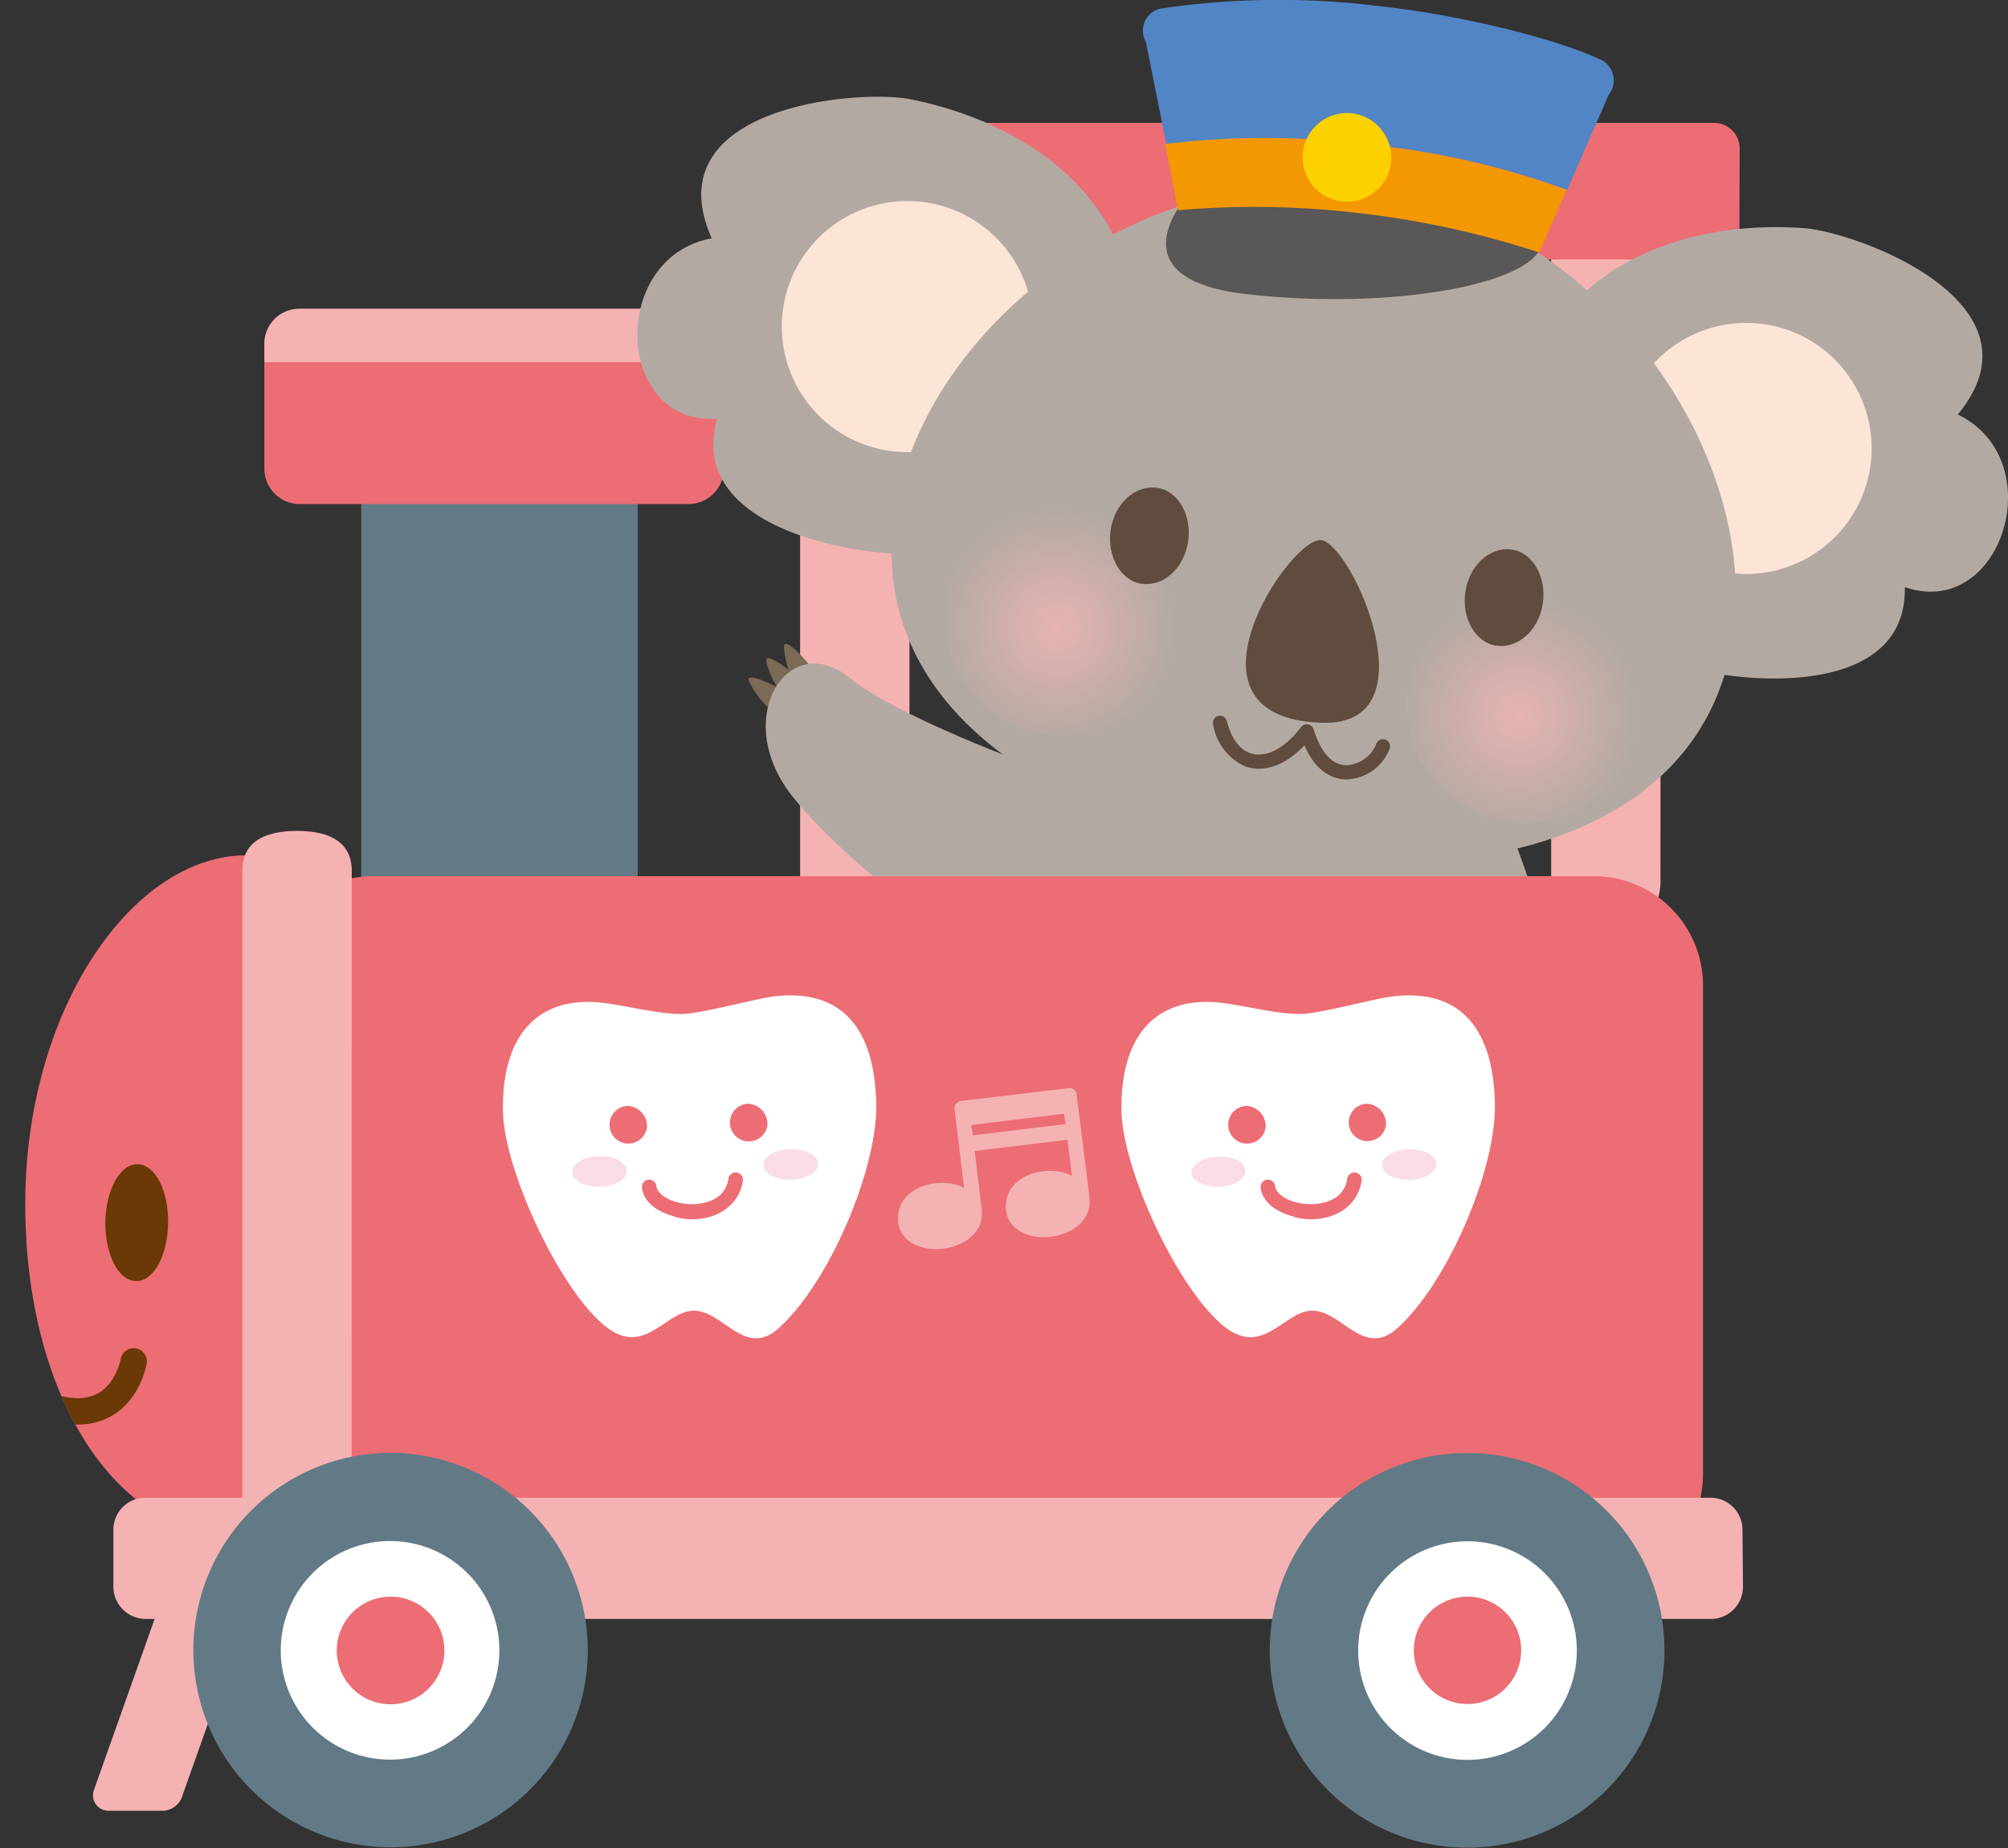
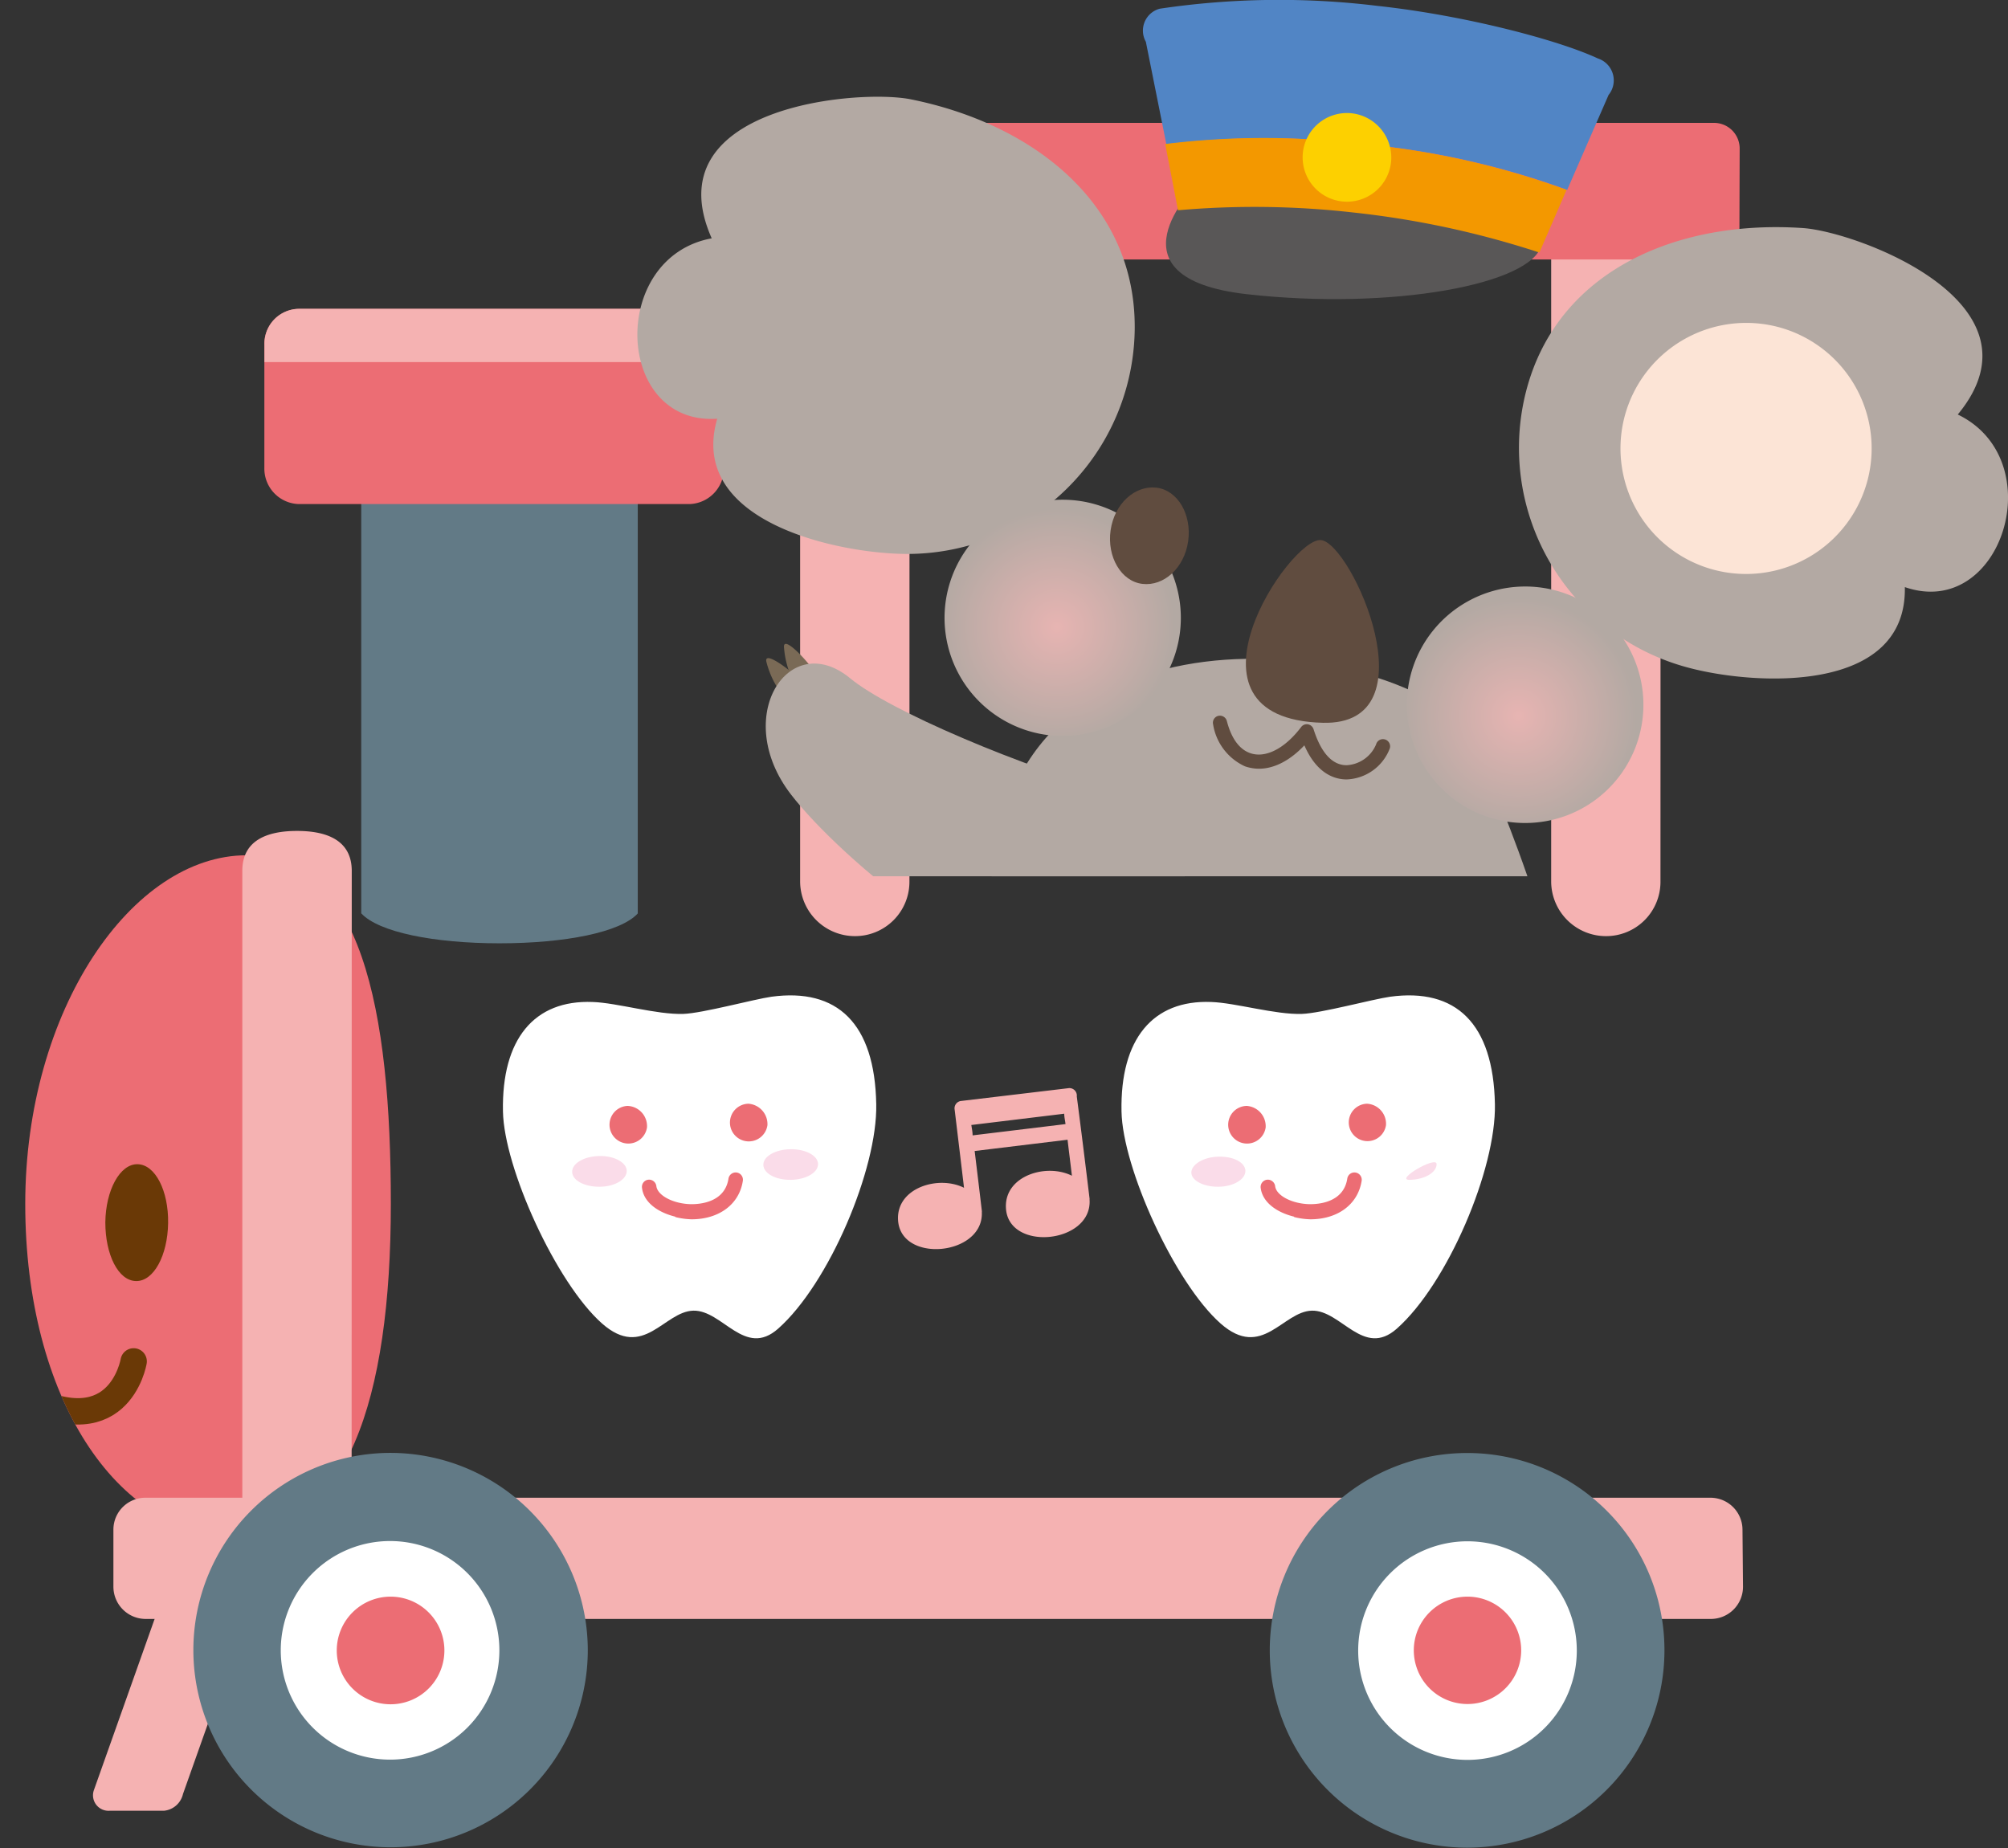
<svg xmlns="http://www.w3.org/2000/svg" xmlns:xlink="http://www.w3.org/1999/xlink" viewBox="0 0 156.7 144.23">
  <rect x="0" y="0" width="156.7" height="144.23" fill="#333333" stroke="none" />
  <defs>
    <style>.cls-1,.cls-8{fill:none;}.cls-2{fill:#627a86;}.cls-3{fill:#ec6d74;}.cls-4{fill:#f5b2b2;}.cls-5{fill:#fff;}.cls-6{clip-path:url(#clip-path);}.cls-7{fill:#6a3906;}.cls-8{stroke:#6a3906;stroke-linecap:round;stroke-linejoin:round;stroke-width:2.06px;}.cls-9{clip-path:url(#clip-path-2);}.cls-10{fill:#7a6a56;}.cls-11{fill:#b3a9a3;}.cls-12{fill:#fce4d6;}.cls-13{fill:url(#radial-gradient);}.cls-14{fill:url(#radial-gradient-2);}.cls-15{fill:#604c3f;}.cls-16{fill:#fadce9;}.cls-17{fill:#595757;}.cls-18{fill:#5185c5;}.cls-19{fill:#f39800;}.cls-20{fill:#fdd000;}</style>
    <clipPath id="clip-path" transform="translate(1.97 -8.49)">
      <path class="cls-1" d="M28.53,102.46c0,15.17-3.41,25.84-12.35,25.84S0,117.63,0,102.46,8.35,75.23,17.28,75.24,28.54,87.3,28.53,102.46Z" />
    </clipPath>
    <clipPath id="clip-path-2" transform="translate(1.97 -8.49)">
      <rect class="cls-1" x="19.65" width="137.79" height="76.88" />
    </clipPath>
    <radialGradient id="radial-gradient" cx="-161.71" cy="19.06" r="9.22" gradientTransform="matrix(-0.95, -0.31, -0.31, 0.95, -67.21, -10.82)" gradientUnits="userSpaceOnUse">
      <stop offset="0" stop-color="#e7b4b2" />
      <stop offset="1" stop-color="#b3a9a3" />
    </radialGradient>
    <radialGradient id="radial-gradient-2" cx="-198.14" cy="14.48" r="9.22" xlink:href="#radial-gradient" />
  </defs>
  <g id="レイヤー_2" data-name="レイヤー 2">
    <g id="レイアウト">
      <path class="cls-2" d="M26.22,43V79.77c1.35,1.47,5.67,2.34,10.79,2.34s9.45-.86,10.79-2.33V43.1Z" transform="translate(1.97 -8.49)" />
      <path class="cls-3" d="M54.52,45a2.77,2.77,0,0,1-2.68,2.83H21.34A2.77,2.77,0,0,1,18.66,45V35.42a2.72,2.72,0,0,1,2.67-2.82h30.5a2.77,2.77,0,0,1,2.68,2.85Z" transform="translate(1.97 -8.49)" />
      <path class="cls-4" d="M54.52,35.44a2.77,2.77,0,0,0-2.68-2.85H21.34a2.72,2.72,0,0,0-2.67,2.82v1.34H54.52Z" transform="translate(1.97 -8.49)" />
      <path class="cls-4" d="M12.31,148.5a1.69,1.69,0,0,1-1.49,1.31H6.58a1.21,1.21,0,0,1-1.23-1.59l6.74-19A1.3,1.3,0,0,1,13.4,128h4.42a1.28,1.28,0,0,1,1.3,1.29Z" transform="translate(1.97 -8.49)" />
      <path class="cls-3" d="M28.53,102.46c0,15.17-3.41,25.84-12.35,25.84S0,117.63,0,102.46,8.35,75.23,17.28,75.24,28.54,87.3,28.53,102.46Z" transform="translate(1.97 -8.49)" />
      <path class="cls-4" d="M69,77.28a4.24,4.24,0,0,1-4.25,4.27h0a4.28,4.28,0,0,1-4.28-4.27l0-51.33c0-2.37,1.91-3.11,4.27-3.11h0c2.36,0,4.27.75,4.27,3.11Z" transform="translate(1.97 -8.49)" />
      <path class="cls-4" d="M127.61,77.28a4.24,4.24,0,0,1-4.25,4.27h0a4.28,4.28,0,0,1-4.28-4.27l0-51.33c0-2.37,1.91-3.11,4.27-3.11h0c2.36,0,4.27.75,4.27,3.11Z" transform="translate(1.97 -8.49)" />
-       <path class="cls-3" d="M27.15,76.87a8.53,8.53,0,0,0-8.5,8.51l0,38.18a8.51,8.51,0,0,0,8.49,8.5l95.28,0a8.54,8.54,0,0,0,8.51-8.51V85.38a8.53,8.53,0,0,0-8.5-8.51Z" transform="translate(1.97 -8.49)" />
      <path class="cls-4" d="M25.47,125.45a4.24,4.24,0,0,1-4.25,4.27h0a4.28,4.28,0,0,1-4.28-4.27l0-49c0-2.36,1.91-3.11,4.27-3.11h0c2.36,0,4.27.75,4.27,3.12Z" transform="translate(1.97 -8.49)" />
      <path class="cls-4" d="M134.05,132.33a2.51,2.51,0,0,1-2.52,2.51l-122.13,0a2.52,2.52,0,0,1-2.52-2.51l0-4.44a2.49,2.49,0,0,1,2.51-2.51l122.13,0a2.5,2.5,0,0,1,2.49,2.51Z" transform="translate(1.97 -8.49)" />
      <path class="cls-3" d="M133.77,26.74a2,2,0,0,1-2,2l-74.08,0a2,2,0,0,1-2-2V20.08a2,2,0,0,1,2-2l74.1,0a2,2,0,0,1,2,2Z" transform="translate(1.97 -8.49)" />
      <path class="cls-2" d="M43.9,137.3a15.39,15.39,0,1,1-15.38-15.42A15.42,15.42,0,0,1,43.9,137.3Z" transform="translate(1.97 -8.49)" />
      <path class="cls-5" d="M37,137.3a8.53,8.53,0,1,1-8.53-8.54A8.53,8.53,0,0,1,37,137.3Z" transform="translate(1.97 -8.49)" />
      <path class="cls-3" d="M32.71,137.29a4.2,4.2,0,1,1-4.19-4.19A4.2,4.2,0,0,1,32.71,137.29Z" transform="translate(1.97 -8.49)" />
      <path class="cls-2" d="M127.92,137.33a15.4,15.4,0,1,1-15.39-15.44A15.38,15.38,0,0,1,127.92,137.33Z" transform="translate(1.97 -8.49)" />
      <path class="cls-5" d="M121.08,137.32a8.53,8.53,0,1,1-8.52-8.54A8.53,8.53,0,0,1,121.08,137.32Z" transform="translate(1.97 -8.49)" />
      <path class="cls-3" d="M116.74,137.32a4.19,4.19,0,1,1-4.18-4.22A4.19,4.19,0,0,1,116.74,137.32Z" transform="translate(1.97 -8.49)" />
      <g class="cls-6">
        <path class="cls-7" d="M6.25,103.89c0,2.51,1,4.55,2.39,4.58s2.47-2,2.51-4.52-1-4.57-2.38-4.6S6.28,101.37,6.25,103.89Z" transform="translate(1.97 -8.49)" />
        <path class="cls-8" d="M8.46,114.74s-1.17,7.07-9.4,2.17" transform="translate(1.97 -8.49)" />
      </g>
      <g class="cls-9">
        <path class="cls-10" d="M77.31,120.05a5.16,5.16,0,0,1-2.26-.6c-.71-.39,1.55-1,2.13-1.06A.83.83,0,1,1,77.31,120.05Z" transform="translate(1.97 -8.49)" />
        <path class="cls-10" d="M77.66,121.21a5,5,0,0,1-2.33-.12c-.76-.24,1.38-1.34,2-1.47C78.63,119.29,78.54,121.08,77.66,121.21Z" transform="translate(1.97 -8.49)" />
        <path class="cls-10" d="M78.17,122.43a5.08,5.08,0,0,1-2.3.44c-.79-.05,1.11-1.65,1.65-1.91C78.79,120.32,79,122.09,78.17,122.43Z" transform="translate(1.97 -8.49)" />
        <path class="cls-10" d="M105.37,121.44a5.1,5.1,0,0,1-2.29-.45c-.74-.34,1.47-1.14,2-1.2A.83.83,0,1,1,105.37,121.44Z" transform="translate(1.97 -8.49)" />
        <path class="cls-10" d="M105.79,122.58a5.06,5.06,0,0,1-2.32,0c-.78-.19,1.28-1.43,1.84-1.6C106.63,120.59,106.67,122.39,105.79,122.58Z" transform="translate(1.97 -8.49)" />
        <path class="cls-10" d="M106.39,123.76a5.12,5.12,0,0,1-2.27.59c-.78,0,1-1.71,1.52-2C106.86,121.61,107.2,123.36,106.39,123.76Z" transform="translate(1.97 -8.49)" />
        <path class="cls-11" d="M79.9,105.92c-.29,2.57-3.14,9.21-3.37,12.78-.32,4.94,8.45,6.64,12.68,3.46,3.28-2.48,4.93-7.25,5.24-16.14C94.69,98.84,80.88,97.51,79.9,105.92Z" transform="translate(1.97 -8.49)" />
        <path class="cls-11" d="M105.77,108.06c-.12,2.59-1.61,8.41-1.59,12,0,4.94,8.88,6,12.88,2.59,3.11-2.7,3.7-12.89,3.4-21.77C120.22,93.68,106.17,99.6,105.77,108.06Z" transform="translate(1.97 -8.49)" />
        <path class="cls-11" d="M76,73.7c-1.12,5.57-4.51,24.91,1.26,31.39S90.19,115,104.92,114c10.76-.72,14.61-2.25,15.75-17.3.89-11.83-5.94-25.93-7.19-29.65C110.82,59.13,80,53.71,76,73.7Z" transform="translate(1.97 -8.49)" />
        <path class="cls-10" d="M60,61.8A7.35,7.35,0,0,1,59.21,59c-.07-1,1.92,1.18,2.29,1.81C62.37,62.29,60.52,62.81,60,61.8Z" transform="translate(1.97 -8.49)" />
        <path class="cls-10" d="M59.14,62.79a7.08,7.08,0,0,1-1.3-2.64c-.24-1,2.1.82,2.57,1.38C61.53,62.87,59.79,63.71,59.14,62.79Z" transform="translate(1.97 -8.49)" />
-         <path class="cls-10" d="M58.3,64a7.32,7.32,0,0,1-1.81-2.32c-.43-.89,2.22.37,2.8.83C60.66,63.58,59.13,64.76,58.3,64Z" transform="translate(1.97 -8.49)" />
        <path class="cls-11" d="M86.32,70.76c-8.85-2.49-18.93-6.84-21.94-9.33-4.77-3.94-9.31,3-4.62,9.07,3.77,4.9,16.34,15.68,24.75,15.12S91.69,72.28,86.32,70.76Z" transform="translate(1.97 -8.49)" />
        <path class="cls-11" d="M54,41.17c-8,.53-8.46-12.6-.43-14.08C49,16.78,65,15.42,69.1,16.24c9.6,1.93,17.62,8.2,17.48,18a17.74,17.74,0,0,1-18,17.48C63.17,51.64,51.68,49.14,54,41.17Z" transform="translate(1.97 -8.49)" />
-         <path class="cls-12" d="M78.64,34.12A9.8,9.8,0,1,1,69,24.18,9.8,9.8,0,0,1,78.64,34.12Z" transform="translate(1.97 -8.49)" />
        <path class="cls-11" d="M146.68,54.31c7.58,2.62,11.48-9.92,4.13-13.47,7.21-8.71-7.88-14.26-12.07-14.55C129,25.62,119.58,29.55,117.13,39a17.75,17.75,0,0,0,12.74,21.62C135.11,62,146.85,62.62,146.68,54.31Z" transform="translate(1.97 -8.49)" />
        <path class="cls-12" d="M124.81,41a9.8,9.8,0,1,0,11.94-7A9.82,9.82,0,0,0,124.81,41Z" transform="translate(1.97 -8.49)" />
-         <path class="cls-11" d="M67.82,48.73c-2.08,14.39,11.5,23.9,29.58,26.51s33.79-2.67,35.87-17.06-10.27-32.43-28.35-35S69.9,34.34,67.82,48.73Z" transform="translate(1.97 -8.49)" />
        <path class="cls-13" d="M72.17,53.93a9.22,9.22,0,1,0,11.6-6A9.22,9.22,0,0,0,72.17,53.93Z" transform="translate(1.97 -8.49)" />
        <path class="cls-14" d="M108.25,60.7a9.23,9.23,0,1,0,11.61-6A9.24,9.24,0,0,0,108.25,60.7Z" transform="translate(1.97 -8.49)" />
        <path class="cls-15" d="M101.26,64.9c-12.12-.31-2.54-14.52-.14-14.26S109.89,65.12,101.26,64.9Z" transform="translate(1.97 -8.49)" />
        <path class="cls-15" d="M95.19,68.3a3.31,3.31,0,0,0,.45.12c1.37.28,2.86-.36,4.18-1.76,1,2.3,2.45,2.66,3.3,2.66a3.75,3.75,0,0,0,3.37-2.43.56.56,0,0,0-.38-.69.55.55,0,0,0-.69.38,2.64,2.64,0,0,1-2.31,1.63c-1.13,0-2-1-2.57-2.8a.57.57,0,0,0-.43-.39.55.55,0,0,0-.54.21c-1.17,1.55-2.56,2.34-3.71,2.11-1-.2-1.71-1.11-2.09-2.58a.56.56,0,0,0-.67-.4.55.55,0,0,0-.4.67,4.34,4.34,0,0,0,2.49,3.27Z" transform="translate(1.97 -8.49)" />
-         <path class="cls-15" d="M112.38,54.69c-.3,2.08.81,4,2.48,4.2s3.27-1.24,3.57-3.32-.81-4-2.48-4.2S112.68,52.62,112.38,54.69Z" transform="translate(1.97 -8.49)" />
        <path class="cls-15" d="M84.7,49.87c-.3,2.07.82,4,2.49,4.19s3.26-1.24,3.56-3.32-.81-4-2.48-4.19S85,47.79,84.7,49.87Z" transform="translate(1.97 -8.49)" />
      </g>
      <path class="cls-5" d="M58.23,86.28c5.14-.7,8.07,2.07,8.18,8.39.1,5.06-3.69,14-7.65,17.51-2.61,2.32-4.34-1.45-6.62-1.4s-3.88,3.87-7.13,1c-3.59-3.18-7.65-12.15-7.73-16.55-.11-5.65,2.44-8.72,7-8.54,1.89.06,5,1,7.08.93C52.85,87.57,56.89,86.47,58.23,86.28Z" transform="translate(1.97 -8.49)" />
      <path class="cls-3" d="M48.52,96.48A1.47,1.47,0,1,1,47,94.8,1.58,1.58,0,0,1,48.52,96.48Z" transform="translate(1.97 -8.49)" />
      <path class="cls-3" d="M57.92,96.3a1.47,1.47,0,1,1-1.48-1.67A1.6,1.6,0,0,1,57.92,96.3Z" transform="translate(1.97 -8.49)" />
      <path class="cls-3" d="M50.71,103.44c-1.3-.32-2.45-1.09-2.58-2.25a.56.56,0,0,1,.49-.63.57.57,0,0,1,.63.5c.09.74,1.34,1.39,2.73,1.41.6,0,2.61-.1,2.9-2a.57.57,0,0,1,.65-.47.57.57,0,0,1,.47.65c-.28,1.84-1.87,3-4,3a5.88,5.88,0,0,1-1.25-.17Z" transform="translate(1.97 -8.49)" />
      <path class="cls-16" d="M61.87,99.34c0,.66-.93,1.21-2.11,1.23s-2.14-.49-2.16-1.16.94-1.21,2.11-1.23S61.86,98.67,61.87,99.34Z" transform="translate(1.97 -8.49)" />
      <path class="cls-16" d="M46.94,99.87c0,.67-.93,1.23-2.11,1.24s-2.14-.49-2.15-1.16.93-1.21,2.1-1.24S46.93,99.21,46.94,99.87Z" transform="translate(1.97 -8.49)" />
      <path class="cls-5" d="M106.51,86.28c5.13-.7,8.06,2.07,8.18,8.39.1,5.06-3.69,14-7.65,17.51-2.61,2.32-4.35-1.45-6.63-1.4s-3.88,3.87-7.13,1c-3.59-3.18-7.65-12.15-7.73-16.55-.11-5.65,2.44-8.72,7-8.54,1.88.06,5,1,7.08.93C101.12,87.57,105.16,86.47,106.51,86.28Z" transform="translate(1.97 -8.49)" />
      <path class="cls-3" d="M96.8,96.48a1.47,1.47,0,1,1-1.48-1.68A1.59,1.59,0,0,1,96.8,96.48Z" transform="translate(1.97 -8.49)" />
      <path class="cls-3" d="M106.19,96.3a1.46,1.46,0,1,1-1.48-1.67A1.57,1.57,0,0,1,106.19,96.3Z" transform="translate(1.97 -8.49)" />
      <path class="cls-3" d="M99,103.44c-1.3-.32-2.45-1.09-2.59-2.25a.57.57,0,0,1,.5-.63.58.58,0,0,1,.63.5c.08.74,1.33,1.39,2.72,1.41.61,0,2.62-.1,2.91-2a.56.56,0,0,1,.64-.47.57.57,0,0,1,.48.65c-.29,1.84-1.87,3-4,3a5.88,5.88,0,0,1-1.25-.17Z" transform="translate(1.97 -8.49)" />
-       <path class="cls-16" d="M110.14,99.34c0,.66-.93,1.21-2.11,1.23s-2.13-.49-2.15-1.16.93-1.21,2.11-1.23S110.13,98.67,110.14,99.34Z" transform="translate(1.97 -8.49)" />
+       <path class="cls-16" d="M110.14,99.34c0,.66-.93,1.21-2.11,1.23S110.13,98.67,110.14,99.34Z" transform="translate(1.97 -8.49)" />
      <path class="cls-16" d="M95.22,99.87c0,.67-.94,1.23-2.11,1.24S91,100.62,91,100s.93-1.21,2.11-1.24S95.2,99.21,95.22,99.87Z" transform="translate(1.97 -8.49)" />
      <path class="cls-4" d="M81.38,93.42l-8.39,1a.58.58,0,0,0-.46.68c.24,2,.49,4.06.73,6.09-2-1-5.26,0-5.15,2.48.15,3.45,6.68,2.84,6.54-.57,0,0,0,0,0,0a.4.4,0,0,0,0-.11s0,0,0,0a0,0,0,0,0,0,0c-.18-1.55-.37-3.11-.56-4.67l7.25-.88c.11.94.23,1.87.34,2.81-2-1-5.26,0-5.15,2.49.14,3.45,6.68,2.83,6.53-.57v0a.41.41,0,0,1,0-.11s0,0,0,0v0q-.48-4-1-8A.58.58,0,0,0,81.38,93.42ZM73.93,97.1c0-.27-.06-.54-.1-.81l7.25-.88c0,.27.07.54.1.81Z" transform="translate(1.97 -8.49)" />
      <path class="cls-17" d="M91.33,23s-7.27,7.18,4,8.45,22.32-.76,23-3.87c0,0-6.31-4.53-16.73-5.47S91.33,23,91.33,23Z" transform="translate(1.97 -8.49)" />
      <path class="cls-18" d="M104.33,19.73a63.54,63.54,0,0,1,16,3.58l3.23-7.41a1.8,1.8,0,0,0-.84-2.85c-3.19-1.48-10.51-3.38-17.19-4.1a63.3,63.3,0,0,0-17,.22,1.77,1.77,0,0,0-1.08,2.58l1.6,8A63,63,0,0,1,104.33,19.73Z" transform="translate(1.97 -8.49)" />
      <path class="cls-19" d="M104.33,19.73a63,63,0,0,0-15.37,0l1,5.17a68.29,68.29,0,0,1,13.64.17,70.76,70.76,0,0,1,14.56,3.13l2.12-4.89A63.54,63.54,0,0,0,104.33,19.73Z" transform="translate(1.97 -8.49)" />
      <path class="cls-20" d="M106.59,21.09a3.46,3.46,0,1,1-3-3.75A3.48,3.48,0,0,1,106.59,21.09Z" transform="translate(1.97 -8.49)" />
    </g>
  </g>
</svg>